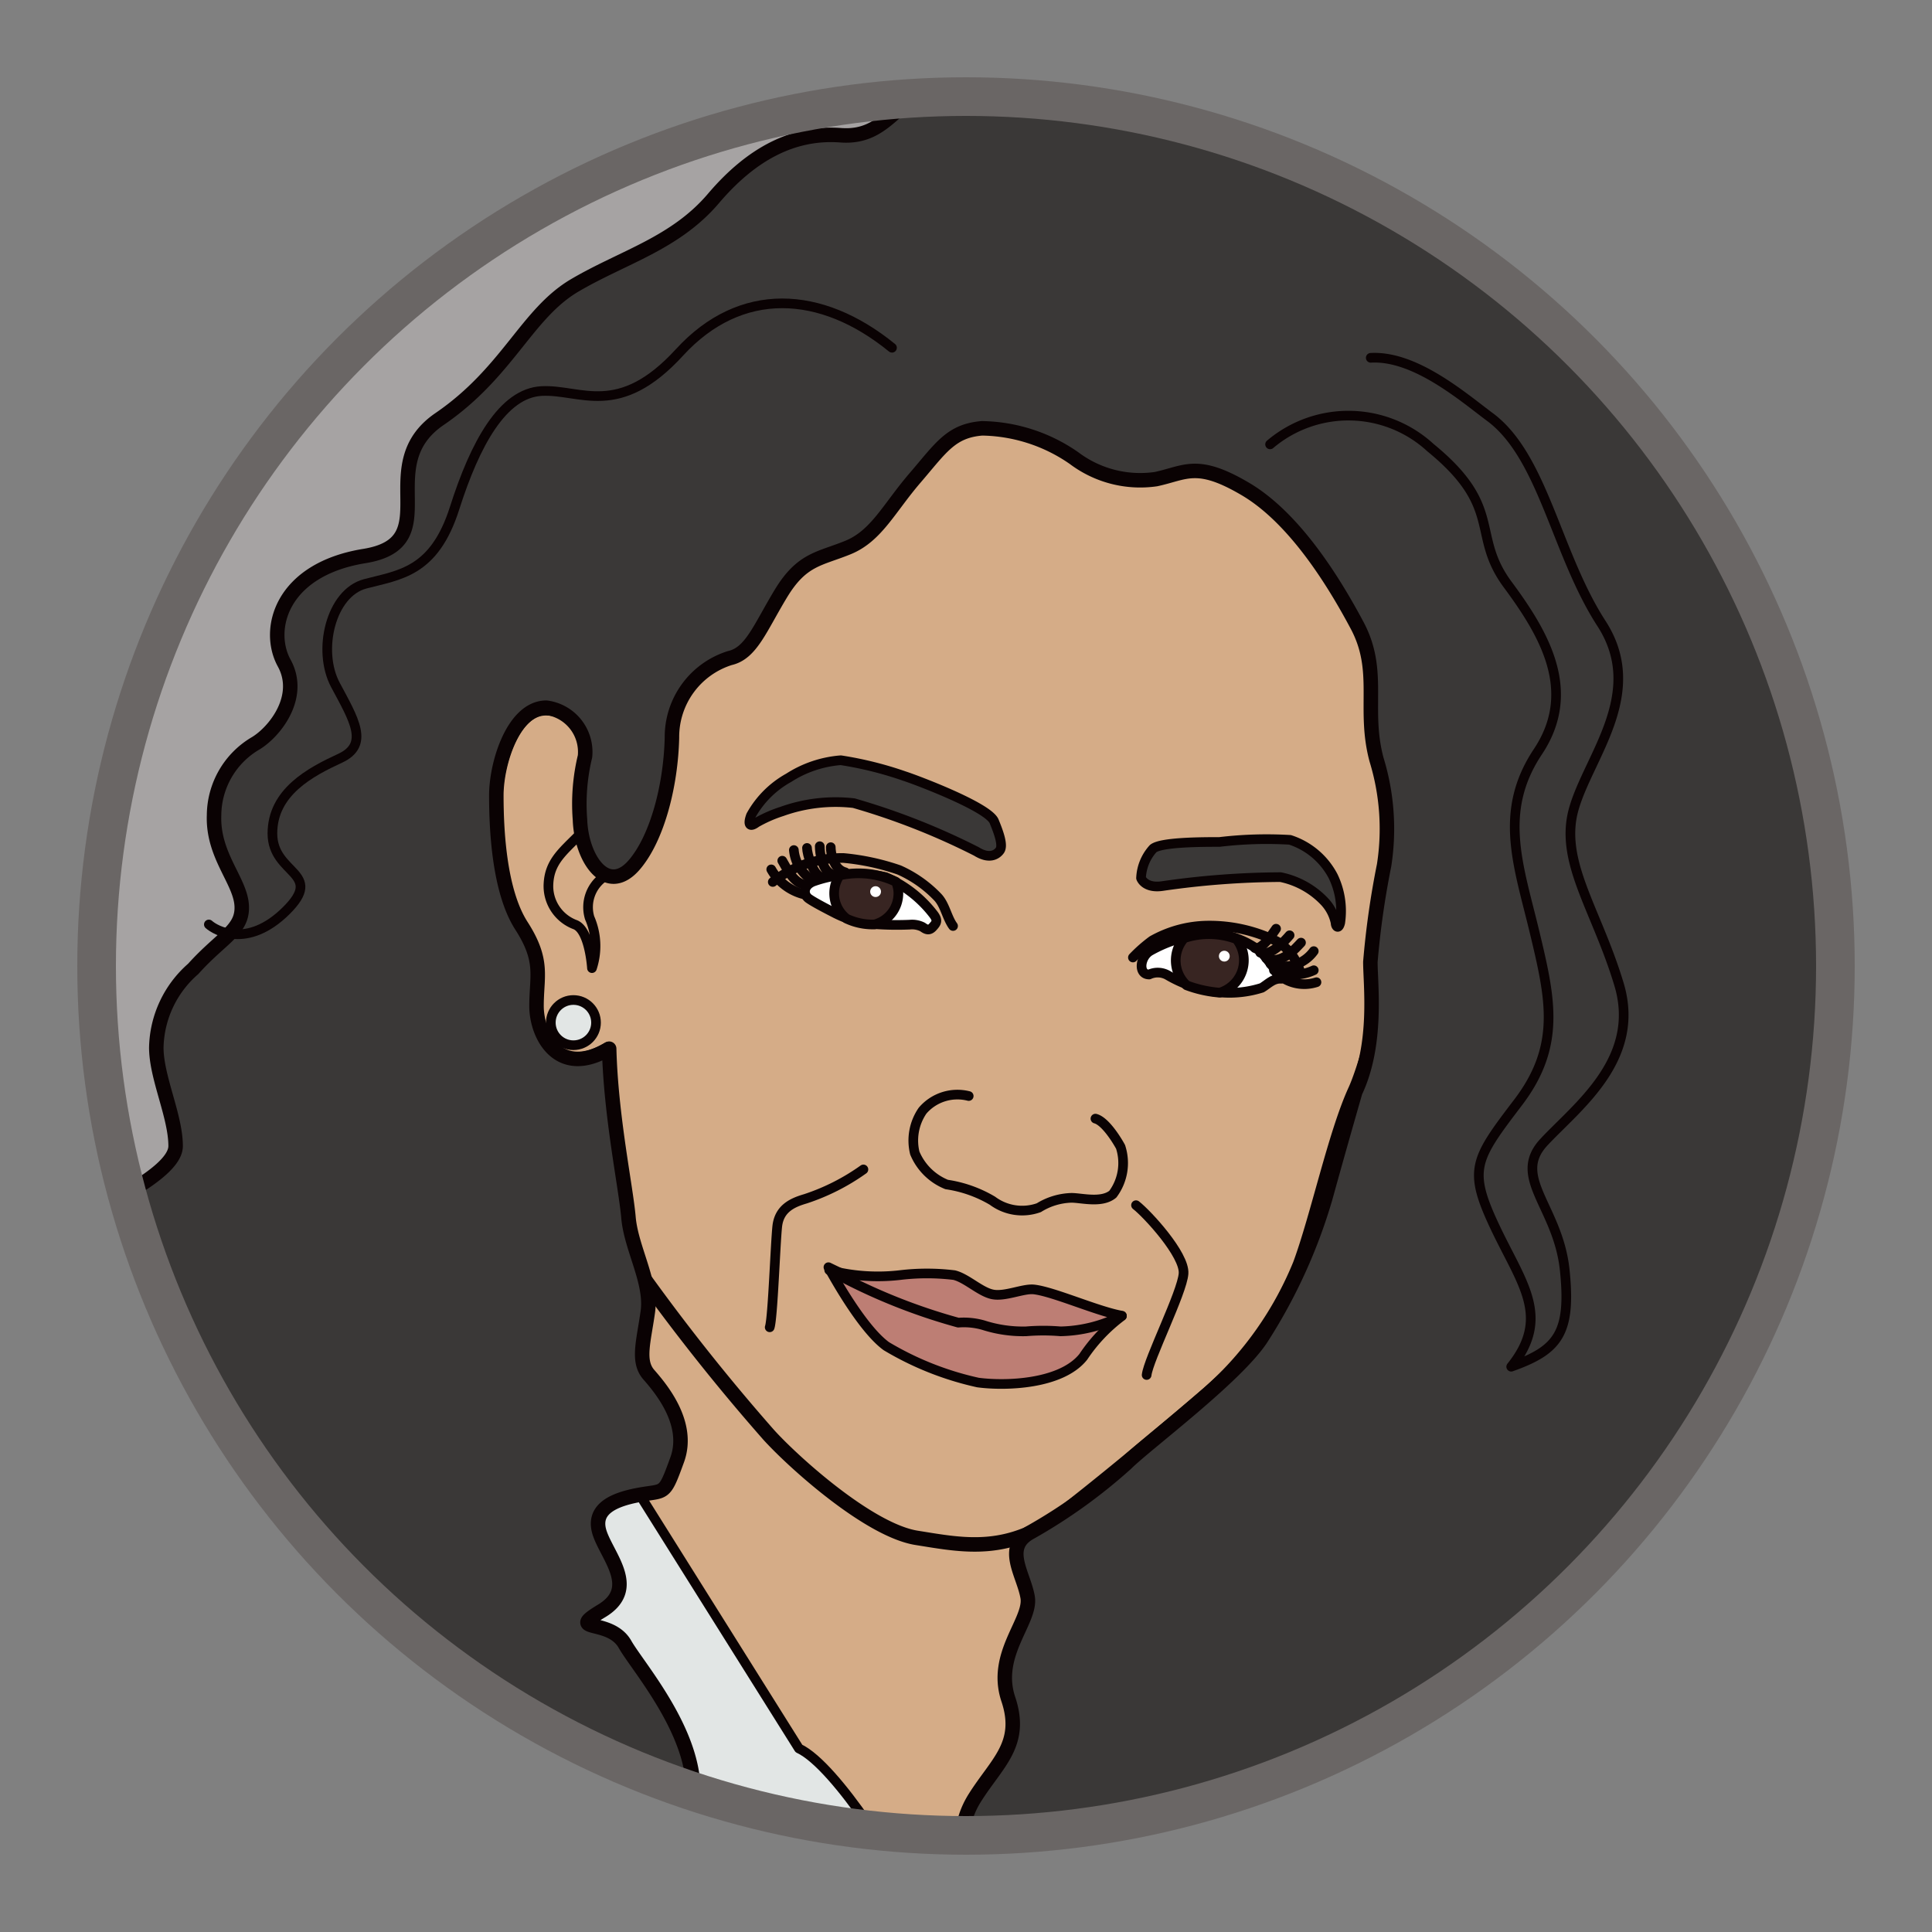
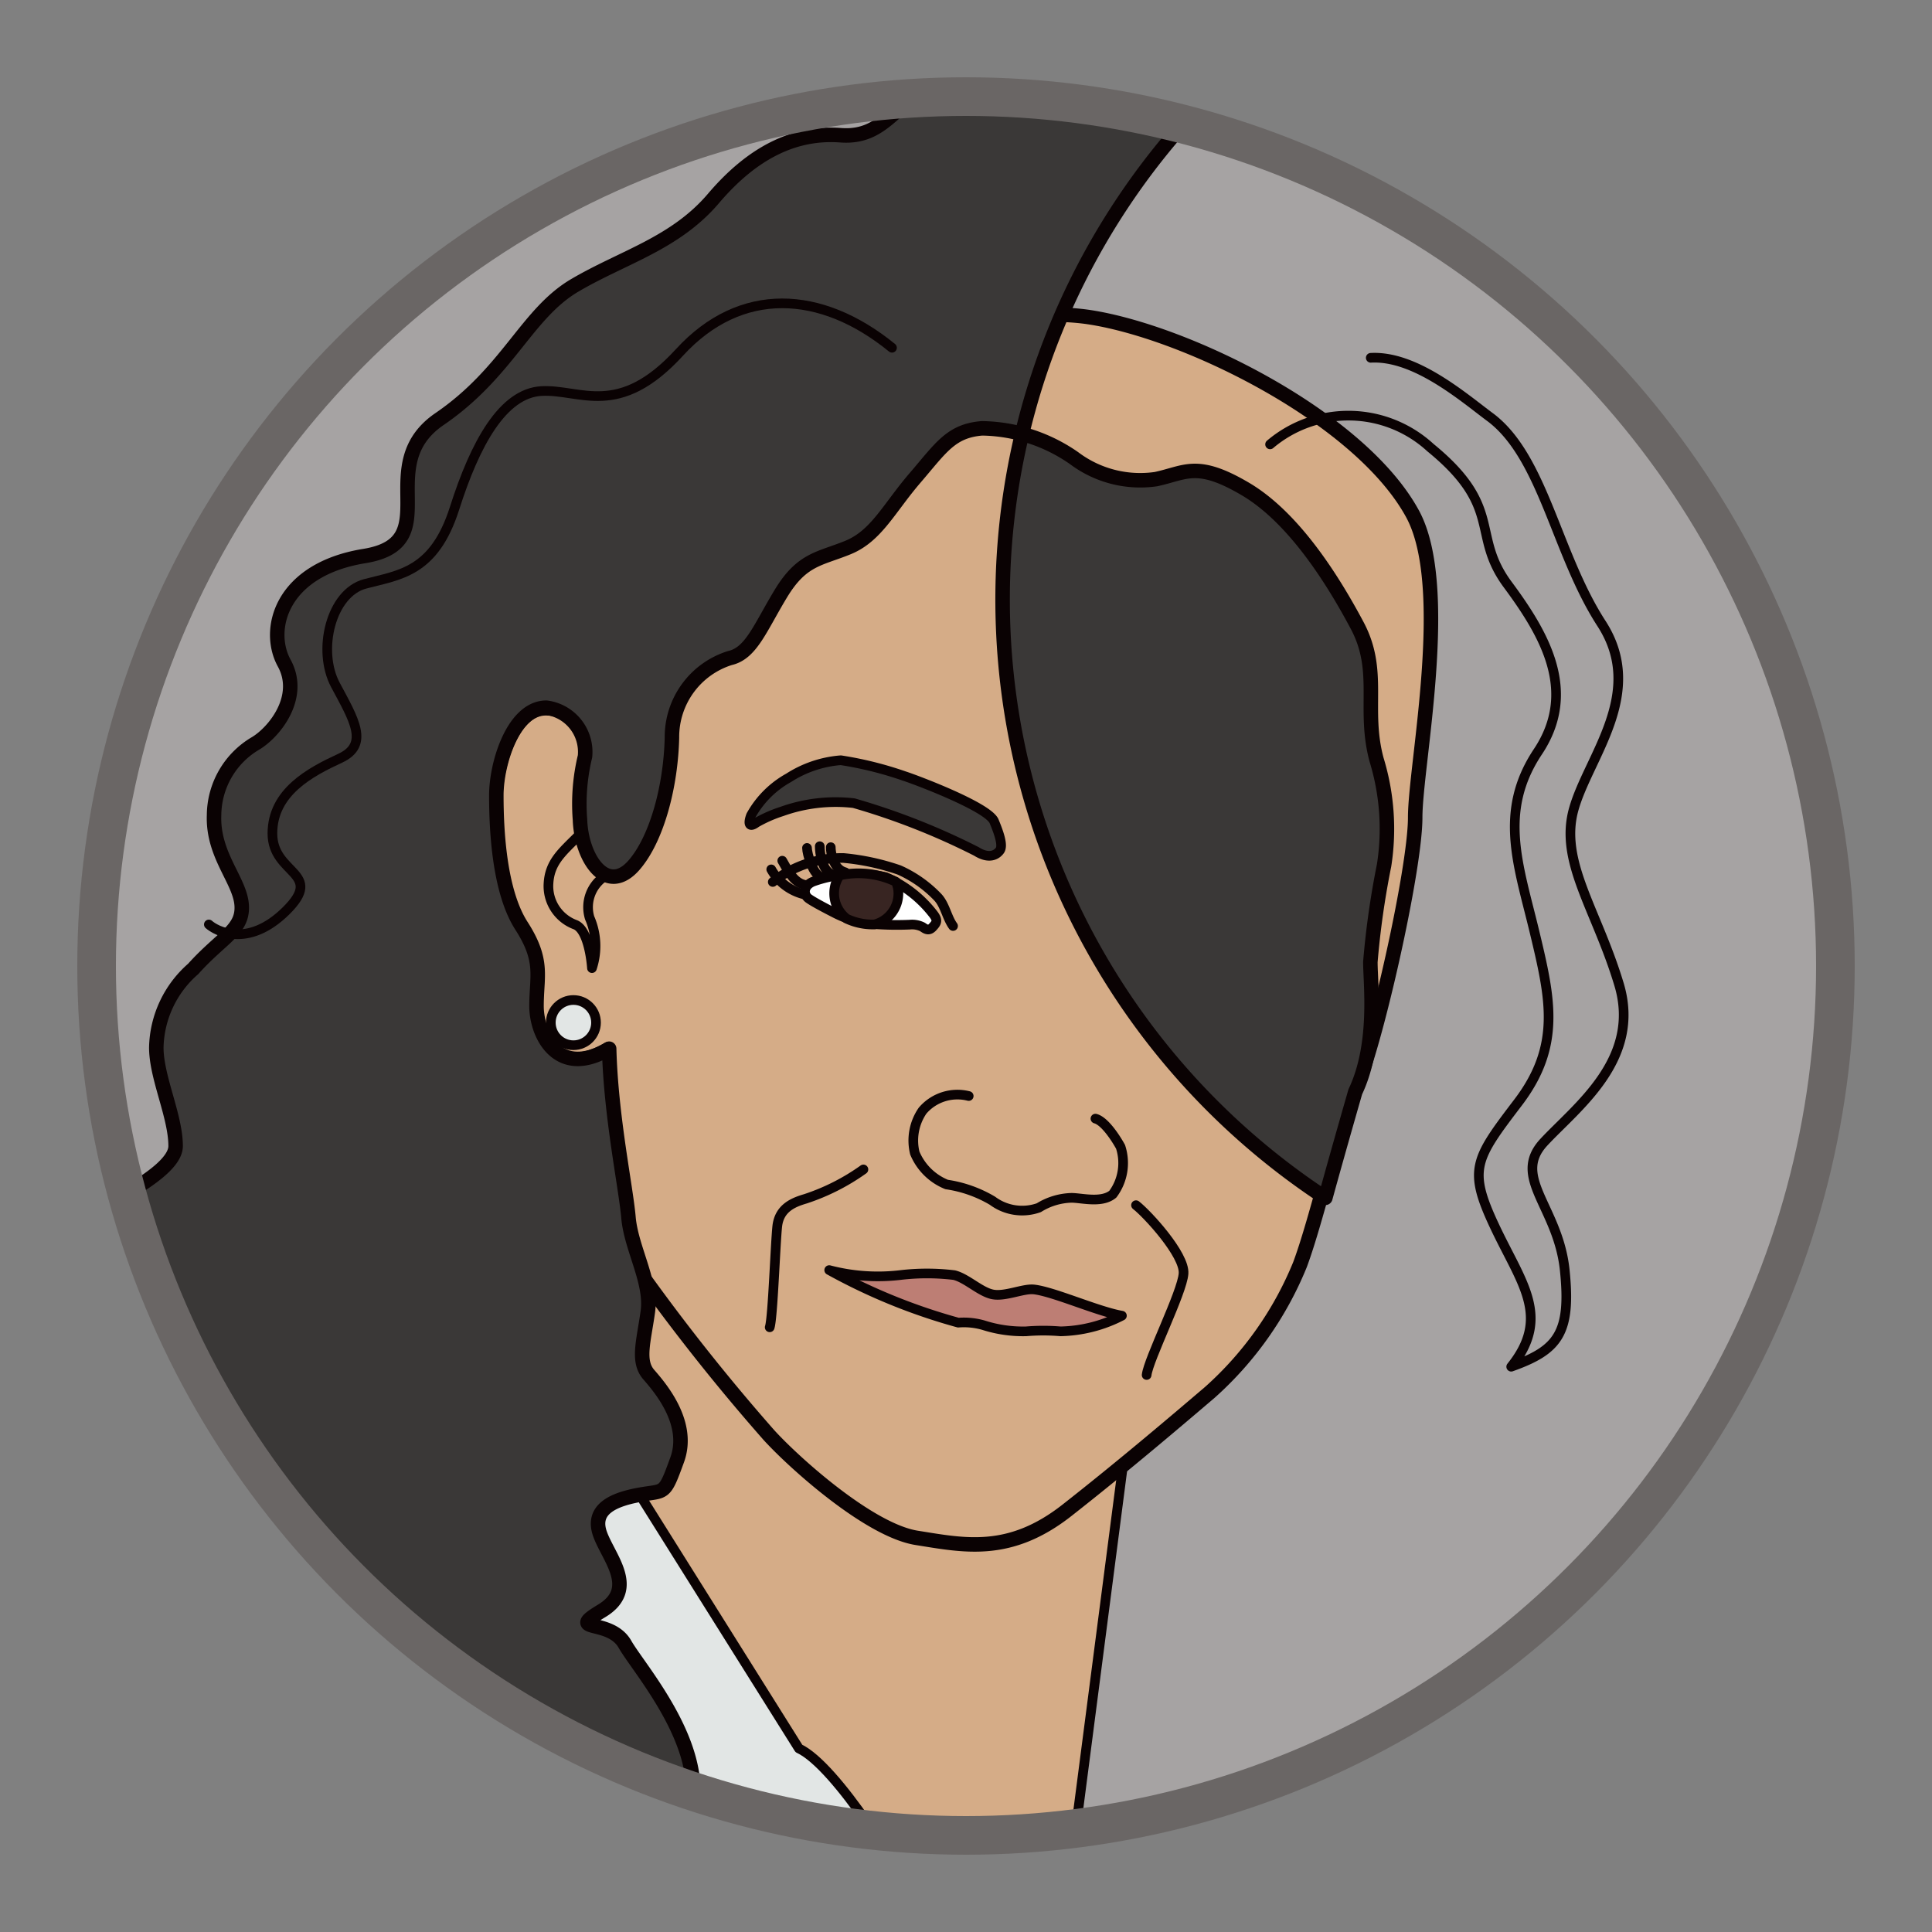
<svg xmlns="http://www.w3.org/2000/svg" viewBox="0 0 100 100">
  <rect x="0" y="0" width="100" height="100" fill="#808080" stroke="none" />
  <defs>
    <style>.cls-1,.cls-15,.cls-6{fill:none;}.cls-2{fill:#a6a3a3;}.cls-3{clip-path:url(#clip-path);}.cls-4,.cls-5{fill:#d5ac87;}.cls-10,.cls-11,.cls-13,.cls-14,.cls-4,.cls-5,.cls-6,.cls-7,.cls-8,.cls-9{stroke:#0a0203;}.cls-10,.cls-11,.cls-14,.cls-15,.cls-4,.cls-5,.cls-6,.cls-7,.cls-8,.cls-9{stroke-linecap:round;stroke-linejoin:round;}.cls-10,.cls-11,.cls-13,.cls-4,.cls-6,.cls-7,.cls-8,.cls-9{stroke-width:0.5px;}.cls-14,.cls-5{stroke-width:0.75px;}.cls-7{fill:#bd7e74;}.cls-12,.cls-8{fill:#fff;}.cls-9{fill:#382522;}.cls-10,.cls-14{fill:#3a3837;}.cls-11,.cls-13{fill:#e2e6e5;}.cls-13{stroke-miterlimit:10;}.cls-15{stroke:#6a6665;stroke-width:2px;}</style>
    <clipPath id="clip-path">
      <circle class="cls-1" cx="50" cy="50" r="45" />
    </clipPath>
  </defs>
  <title>Testimonials-illustrations</title>
  <g id="background">
    <circle class="cls-2" cx="50" cy="50" r="45" />
  </g>
  <g id="artwork">
    <g class="cls-3">
      <circle class="cls-2" cx="50" cy="50" r="45" />
      <polygon class="cls-4" points="33.44 64.02 32.43 79.23 48.34 104.5 54.38 104.7 59.32 66.64 33.44 64.02" />
      <path class="cls-5" d="M31.49,54.3c-.26,4.54.52,9.73,1.43,11.29a106.21,106.21,0,0,0,6.88,8.69c1.3,1.43,5.19,4.93,7.65,5.32s4.8.91,7.78-1.43,5.71-4.67,7.39-6.1a17.92,17.92,0,0,0,4.67-6.62c.91-2.46,1.82-6.75,2.85-9s3.11-11.42,3.11-14.14,1.92-11.9-.13-15.7C70.41,21.61,61.46,17.2,56.4,16.42s-15,1.82-19.07,7.14S33,35.49,32.79,41.07c-.78-2.59-2.85-4.41-4.54-4.41s-2.59,2.85-2.59,4.54.13,4.93,1.3,6.75.78,2.59.78,4.15S28.9,55.86,31.49,54.3Z" />
      <path class="cls-6" d="M29.89,43.31c-.81.81-1.44,1.33-1.5,2.42a2.13,2.13,0,0,0,1.38,2.13c.75.29.87,2.25.87,2.25a3.64,3.64,0,0,0-.12-2.6,1.91,1.91,0,0,1,.75-2.13" />
-       <path class="cls-7" d="M42.88,65.59c.55,1,1.88,3.28,3,4.09a15.89,15.89,0,0,0,4.74,1.88c1.43.19,4.31.1,5.45-1.33a8.58,8.58,0,0,1,2-2.11,17.06,17.06,0,0,1-6.71.39A36.23,36.23,0,0,1,42.88,65.59Z" />
      <path class="cls-7" d="M46.57,66a11.66,11.66,0,0,1,2.82,0c.65.16,1.36.88,2,1s1.56-.31,2.11-.26c1,.1,3.31,1.14,4.57,1.36a7.22,7.22,0,0,1-3.18.81,10.76,10.76,0,0,0-1.78,0,6.71,6.71,0,0,1-2.21-.32,3.68,3.68,0,0,0-1.3-.13,30.39,30.39,0,0,1-6.68-2.72A9.94,9.94,0,0,0,46.57,66Z" />
      <path class="cls-6" d="M58.8,62.38c.58.45,2.53,2.56,2.46,3.54s-1.82,4.44-1.91,5.25" />
      <path class="cls-6" d="M44.69,60.53a11.15,11.15,0,0,1-3,1.52c-.65.19-1.36.49-1.46,1.43s-.23,4.74-.39,5.22" />
      <path class="cls-6" d="M50.14,56.73a2.37,2.37,0,0,0-2.39.76,2.73,2.73,0,0,0-.4,2.19A3,3,0,0,0,49,61.31a6.49,6.49,0,0,1,2.37.84,2.57,2.57,0,0,0,2.4.36A3.37,3.37,0,0,1,55.46,62c.52,0,1.56.29,2.14-.19A2.7,2.7,0,0,0,58,59.36c-.23-.42-.81-1.33-1.3-1.46" />
      <path class="cls-8" d="M59.48,50.44a1.05,1.05,0,0,1,1,.06,6.79,6.79,0,0,0,2.43.84,5.54,5.54,0,0,0,2.4-.21c.32-.19.59-.5,1-.47a12.47,12.47,0,0,0-1-1.35,4.45,4.45,0,0,0-2.6-1,7.06,7.06,0,0,0-3.18.91C59,49.53,58.9,50.44,59.48,50.44Z" />
      <path class="cls-8" d="M47.09,47.86a1.21,1.21,0,0,1,.66.12c.17.12.33.22.53,0s.29-.34,0-.7a6.2,6.2,0,0,0-2.44-1.88,6.77,6.77,0,0,0-3.75.23c-.53.22-.51.68-.23.88s1,.57,1.39.77a5.79,5.79,0,0,0,1.44.5A15.83,15.83,0,0,0,47.09,47.86Z" />
      <path class="cls-9" d="M46.37,45.64a1.42,1.42,0,0,1,.13.6,1.66,1.66,0,0,1-1.24,1.61,3.17,3.17,0,0,1-1.44-.3,1.66,1.66,0,0,1-.36-2.24A4.52,4.52,0,0,1,46.37,45.64Z" />
      <path class="cls-9" d="M63.13,51.38A1.75,1.75,0,0,0,64,48.61a4.06,4.06,0,0,0-2.71-.05A1.75,1.75,0,0,0,61.42,51,6.26,6.26,0,0,0,63.13,51.38Z" />
      <path class="cls-10" d="M59.06,45.45c.09.22.41.52,1.12.41a43.81,43.81,0,0,1,6.1-.46,4.32,4.32,0,0,1,2.31,1.3,2.3,2.3,0,0,1,.54,1.06c0,.19.15.37.24,0A4.14,4.14,0,0,0,69,45.35a3.86,3.86,0,0,0-2.23-1.88,20.59,20.59,0,0,0-3.65.11c-.86,0-3,0-3.43.34A2.41,2.41,0,0,0,59.06,45.45Z" />
      <path class="cls-10" d="M51.45,42.5c.24.58.49,1.26.3,1.52s-.59.44-1.21.05a36,36,0,0,0-6.35-2.5,8.24,8.24,0,0,0-3.72.43,6.89,6.89,0,0,0-1.32.58c-.35.26-.45.09-.28-.37a5,5,0,0,1,1.95-1.95,5.83,5.83,0,0,1,2.7-.91,18.62,18.62,0,0,1,3.29.82C47.32,40.33,51.1,41.74,51.45,42.5Z" />
      <path class="cls-6" d="M58.64,49.56a7.64,7.64,0,0,1,1-.88,6,6,0,0,1,2.86-.77,7.87,7.87,0,0,1,3.58.81,2.62,2.62,0,0,1,1.23,1.65" />
      <path class="cls-6" d="M66.05,50.33a2.05,2.05,0,0,0,2.09.51" />
      <path class="cls-6" d="M68,50.22a2.44,2.44,0,0,1-2.06,0" />
      <path class="cls-6" d="M68,49.23a1.91,1.91,0,0,1-2.24.66" />
      <path class="cls-6" d="M67.34,48.79c-.28.29-1,1.17-1.8.81" />
      <path class="cls-6" d="M66.75,48.41c-.24.28-1,1.12-1.52.9" />
      <path class="cls-6" d="M66.05,48.07c-.18.26-.73,1.1-1.1,1" />
      <path class="cls-6" d="M49.33,47.93c-.31-.42-.42-1.1-.79-1.49a6.3,6.3,0,0,0-2-1.41,12.27,12.27,0,0,0-2.88-.62A5.77,5.77,0,0,0,40,45.65" />
      <path class="cls-6" d="M39.92,45a2.69,2.69,0,0,0,1.65,1.28" />
      <path class="cls-6" d="M40.49,44.55c.24.4.55,1.12,1.16,1.25" />
-       <path class="cls-6" d="M41.09,44a2.06,2.06,0,0,0,.9,1.52" />
      <path class="cls-6" d="M41.77,43.89c0,.28.31,1.47.81,1.52" />
      <path class="cls-6" d="M42.43,43.8c0,.29.09,1.34.73,1.49" />
      <path class="cls-6" d="M43,43.85c0,.26.11,1.14.75,1.3" />
      <path class="cls-11" d="M31,74,41.35,90.5c1.95.91,5.45,6.62,6,8l-5.58,7.78L28,105.81V78.56Z" />
-       <circle class="cls-12" cx="45.32" cy="46.15" r="0.28" />
      <circle class="cls-12" cx="63.37" cy="49.49" r="0.28" />
      <circle class="cls-13" cx="29.68" cy="52.93" r="1.17" />
-       <path class="cls-14" d="M70.15,56.51c1.17-2.47.78-5.56.78-6.72a43.7,43.7,0,0,1,.71-5,12.21,12.21,0,0,0-.39-5.47c-.71-2.64.26-4.57-1-6.94s-3.28-5.59-5.79-7.07-3.09-.84-4.63-.51a5.69,5.69,0,0,1-4.24-1.09,8.55,8.55,0,0,0-4.76-1.54c-1.61.13-2.12,1-3.47,2.57s-2,3-3.47,3.6-2.38.58-3.47,2.38-1.54,3.09-2.64,3.34a4.28,4.28,0,0,0-3,4.12c-.06,2.51-.77,5.19-1.93,6.56-1.41,1.67-2.76-.26-2.83-2.31a10.45,10.45,0,0,1,.26-3.28,2.31,2.31,0,0,0-2-2.52c-1.69,0-2.59,2.85-2.59,4.54s.13,4.93,1.3,6.75.78,2.59.78,4.15,1.17,3.76,3.76,2.21c.09,3.53.86,7.13,1,8.74s1.22,3.34,1,4.89-.55,2.55.05,3.24,2.16,2.51,1.47,4.41-.61,1.56-2,1.82-2.42.78-2,2,2,2.85.09,4,.43.35,1.21,1.73,5,6.05,3,9.69l-1,4.76h-30L1.91,64.16c2.51-1.3,7.18-3.29,7.18-4.84s-1-3.55-1-5.1A5.55,5.55,0,0,1,10,50.15c1.47-1.64,2.59-2,2.51-3.29S11,44.27,11.08,42.19a4.35,4.35,0,0,1,2.16-3.72c1-.61,2.42-2.42,1.47-4.15s-.17-4.84,4.15-5.54.35-4.67,3.89-7.09,4.5-5.45,7-6.92,5.19-2.16,7.18-4.5S41.09,6.82,43.51,7s2.85-1.9,5.79-3.37S59.6,3.27,59.6,3.27c19.55,5.62,32.26,15.4,35.72,26.9s8,27.42-1,43.5-28.63,25.51-43,25.69c-1.64-2.42-2-4.5-.86-6.31s2.51-2.77,1.73-5.1,1.21-4.06,1-5.28-1.3-2.59.17-3.37a27.76,27.76,0,0,0,4.93-3.55c1-1,5.71-4.5,7-6.49A27.82,27.82,0,0,0,68.6,62C69.29,59.49,70.15,56.51,70.15,56.51Z" />
+       <path class="cls-14" d="M70.15,56.51c1.17-2.47.78-5.56.78-6.72a43.7,43.7,0,0,1,.71-5,12.21,12.21,0,0,0-.39-5.47c-.71-2.64.26-4.57-1-6.94s-3.28-5.59-5.79-7.07-3.09-.84-4.63-.51a5.69,5.69,0,0,1-4.24-1.09,8.55,8.55,0,0,0-4.76-1.54c-1.61.13-2.12,1-3.47,2.57s-2,3-3.47,3.6-2.38.58-3.47,2.38-1.54,3.09-2.64,3.34a4.28,4.28,0,0,0-3,4.12c-.06,2.51-.77,5.19-1.93,6.56-1.41,1.67-2.76-.26-2.83-2.31a10.45,10.45,0,0,1,.26-3.28,2.31,2.31,0,0,0-2-2.52c-1.69,0-2.59,2.85-2.59,4.54s.13,4.93,1.3,6.75.78,2.59.78,4.15,1.17,3.76,3.76,2.21c.09,3.53.86,7.13,1,8.74s1.22,3.34,1,4.89-.55,2.55.05,3.24,2.16,2.51,1.47,4.41-.61,1.56-2,1.82-2.42.78-2,2,2,2.85.09,4,.43.35,1.21,1.73,5,6.05,3,9.69l-1,4.76h-30L1.91,64.16c2.51-1.3,7.18-3.29,7.18-4.84s-1-3.55-1-5.1A5.55,5.55,0,0,1,10,50.15c1.47-1.64,2.59-2,2.51-3.29S11,44.27,11.08,42.19a4.35,4.35,0,0,1,2.16-3.72c1-.61,2.42-2.42,1.47-4.15s-.17-4.84,4.15-5.54.35-4.67,3.89-7.09,4.5-5.45,7-6.92,5.19-2.16,7.18-4.5S41.09,6.82,43.51,7s2.85-1.9,5.79-3.37S59.6,3.27,59.6,3.27c19.55,5.62,32.26,15.4,35.72,26.9c-1.64-2.42-2-4.5-.86-6.31s2.51-2.77,1.73-5.1,1.21-4.06,1-5.28-1.3-2.59.17-3.37a27.76,27.76,0,0,0,4.93-3.55c1-1,5.71-4.5,7-6.49A27.82,27.82,0,0,0,68.6,62C69.29,59.49,70.15,56.51,70.15,56.51Z" />
      <path class="cls-6" d="M65.74,23a6.27,6.27,0,0,1,8.3.17c3.81,3.11,2.08,4.5,4,7.09s3.63,5.54,1.56,8.65-1,5.88-.17,9.34,1.38,5.88-.86,8.82-2.59,3.46-1.21,6.4,2.94,4.67.86,7.27c2.42-.86,3.11-1.73,2.77-5s-2.77-4.8-1.08-6.62,5.06-4.28,3.89-8.17-3.11-6.36-2.34-9.08,3.76-6,1.43-9.6-3-8.56-5.71-10.64c-1.36-1-3.89-3.24-6.23-3.11" />
      <path class="cls-6" d="M46.17,18c-3.68-3-7.84-3.21-11,.24s-5.11,1.9-7.13,2-3.45,2.73-4.51,6.06-2.85,3.45-4.63,3.92-2.49,3.45-1.54,5.23,1.78,3.09.24,3.8S14.1,41,14.1,43.14s2.73,2,.71,4-3.68,1-4,.71" />
    </g>
  </g>
  <g id="frame">
    <circle class="cls-15" cx="50" cy="50" r="45" />
  </g>
</svg>